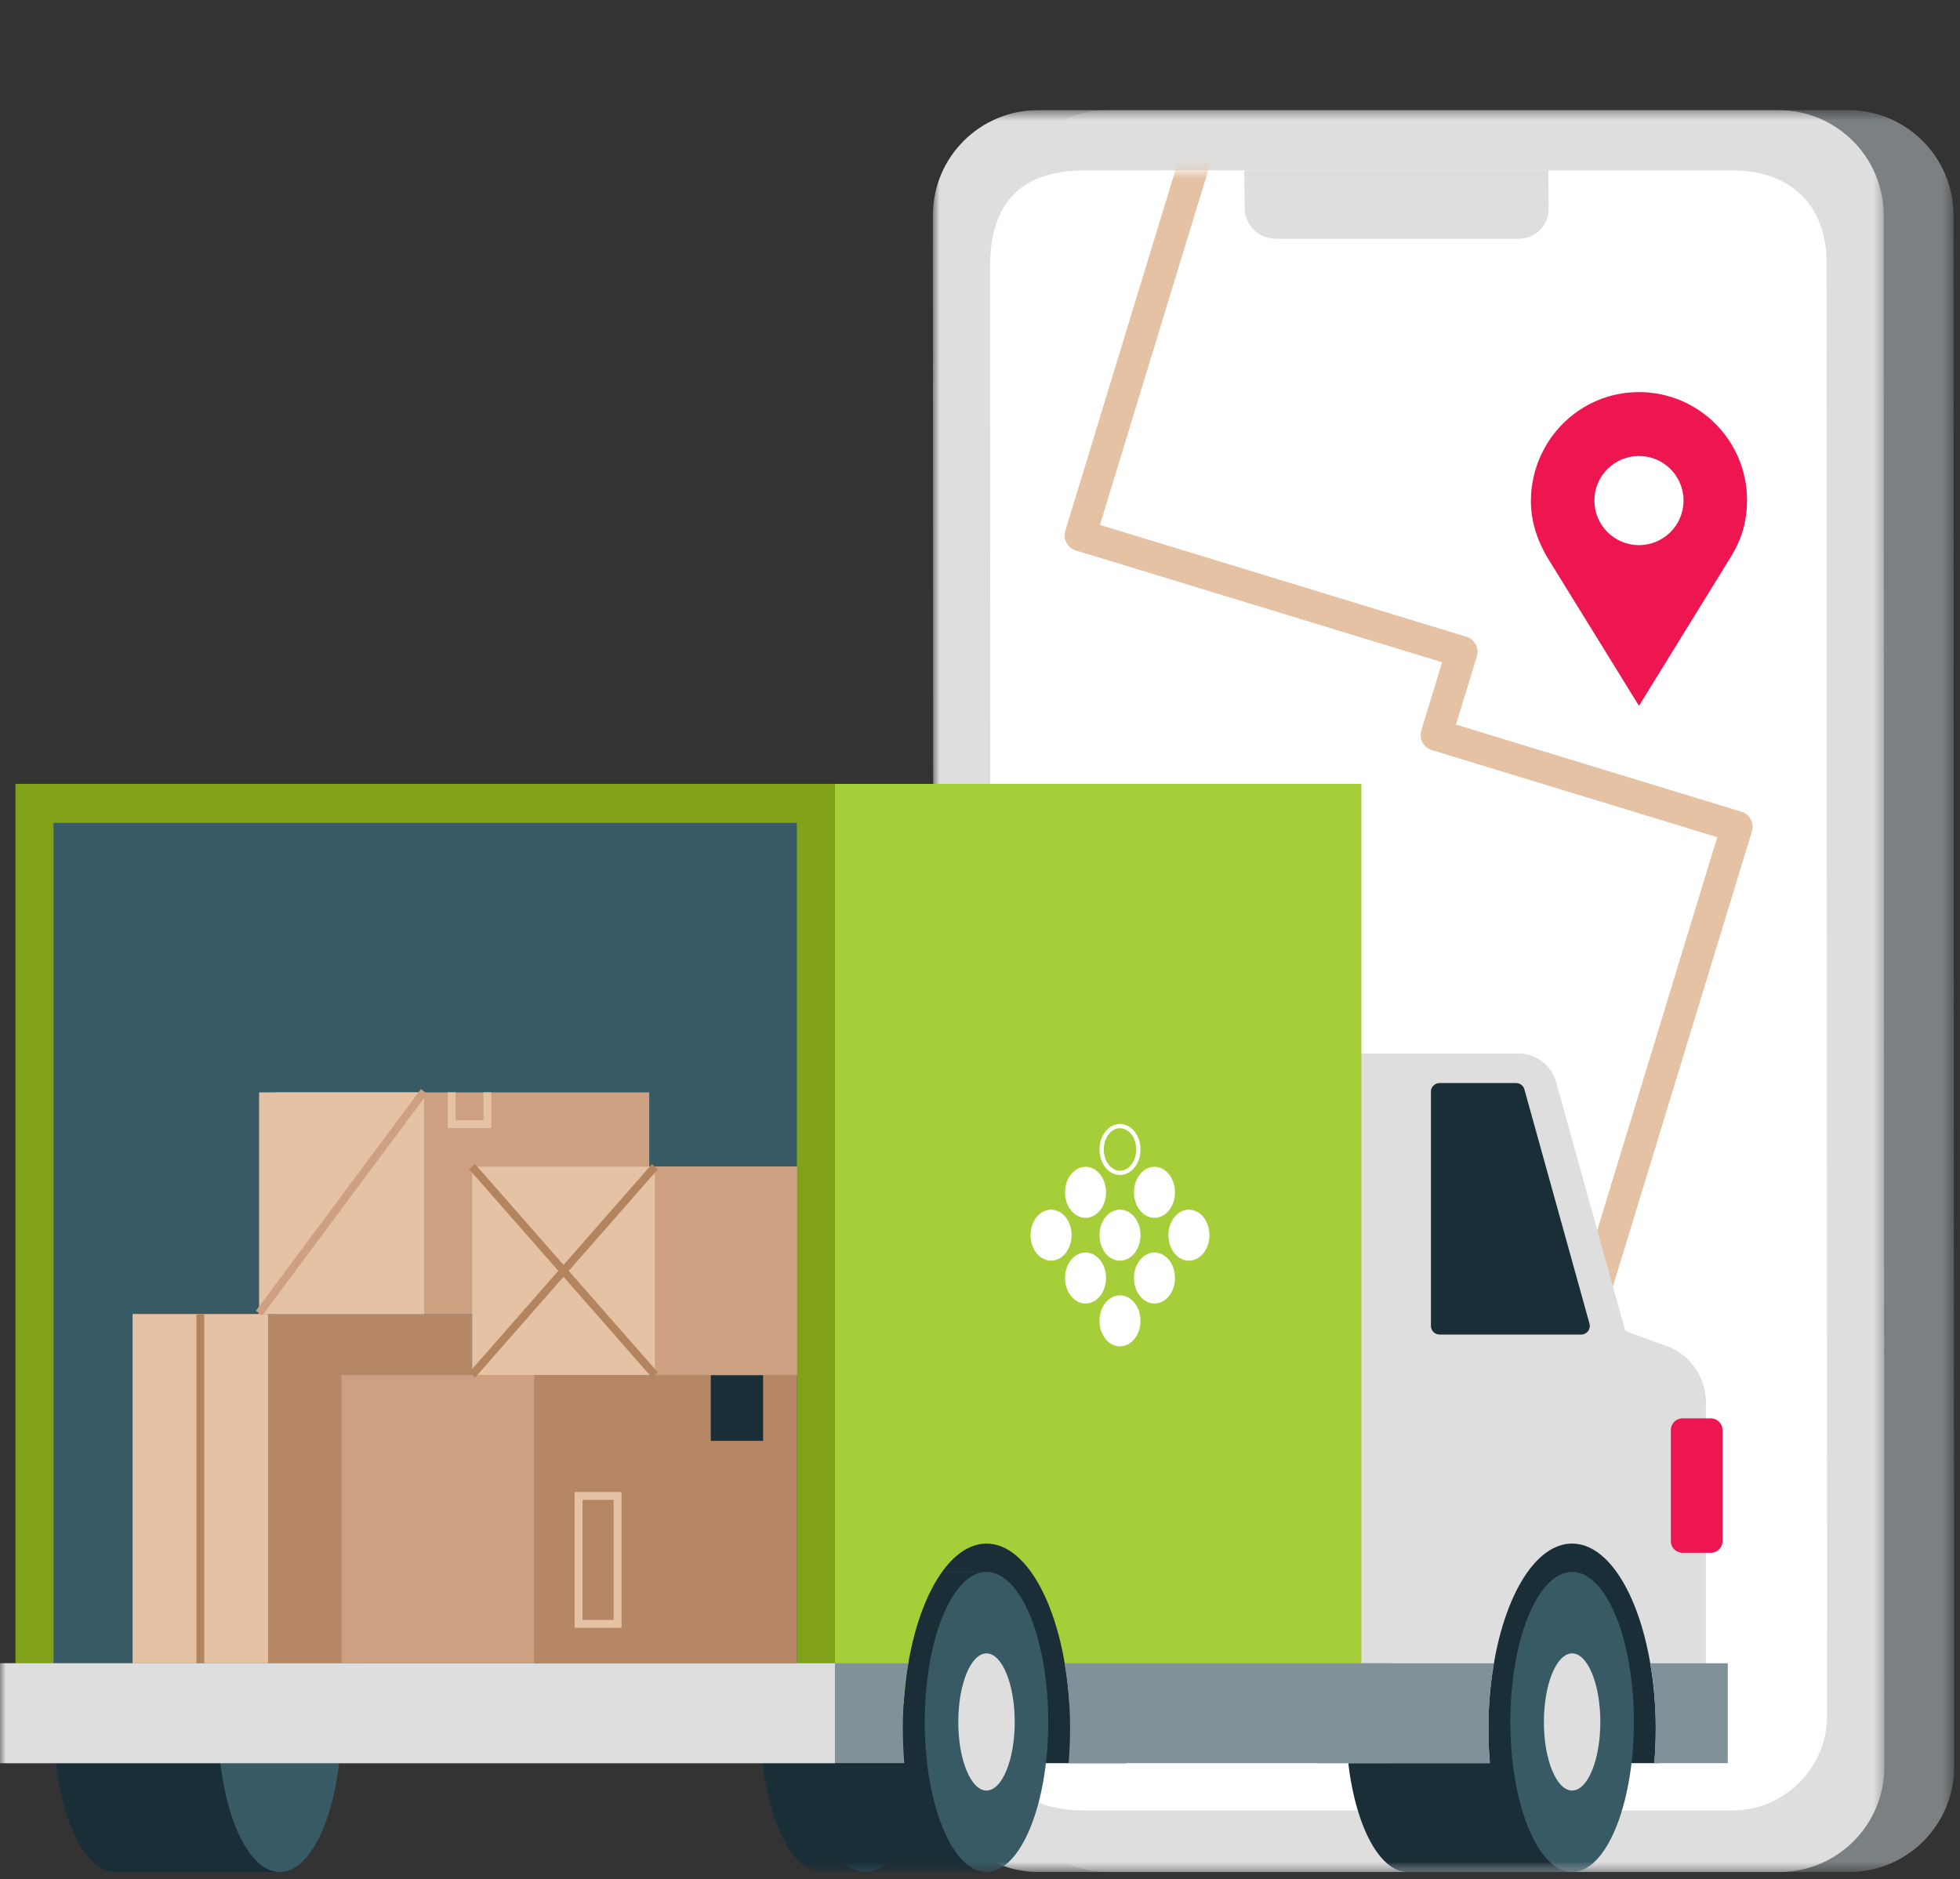
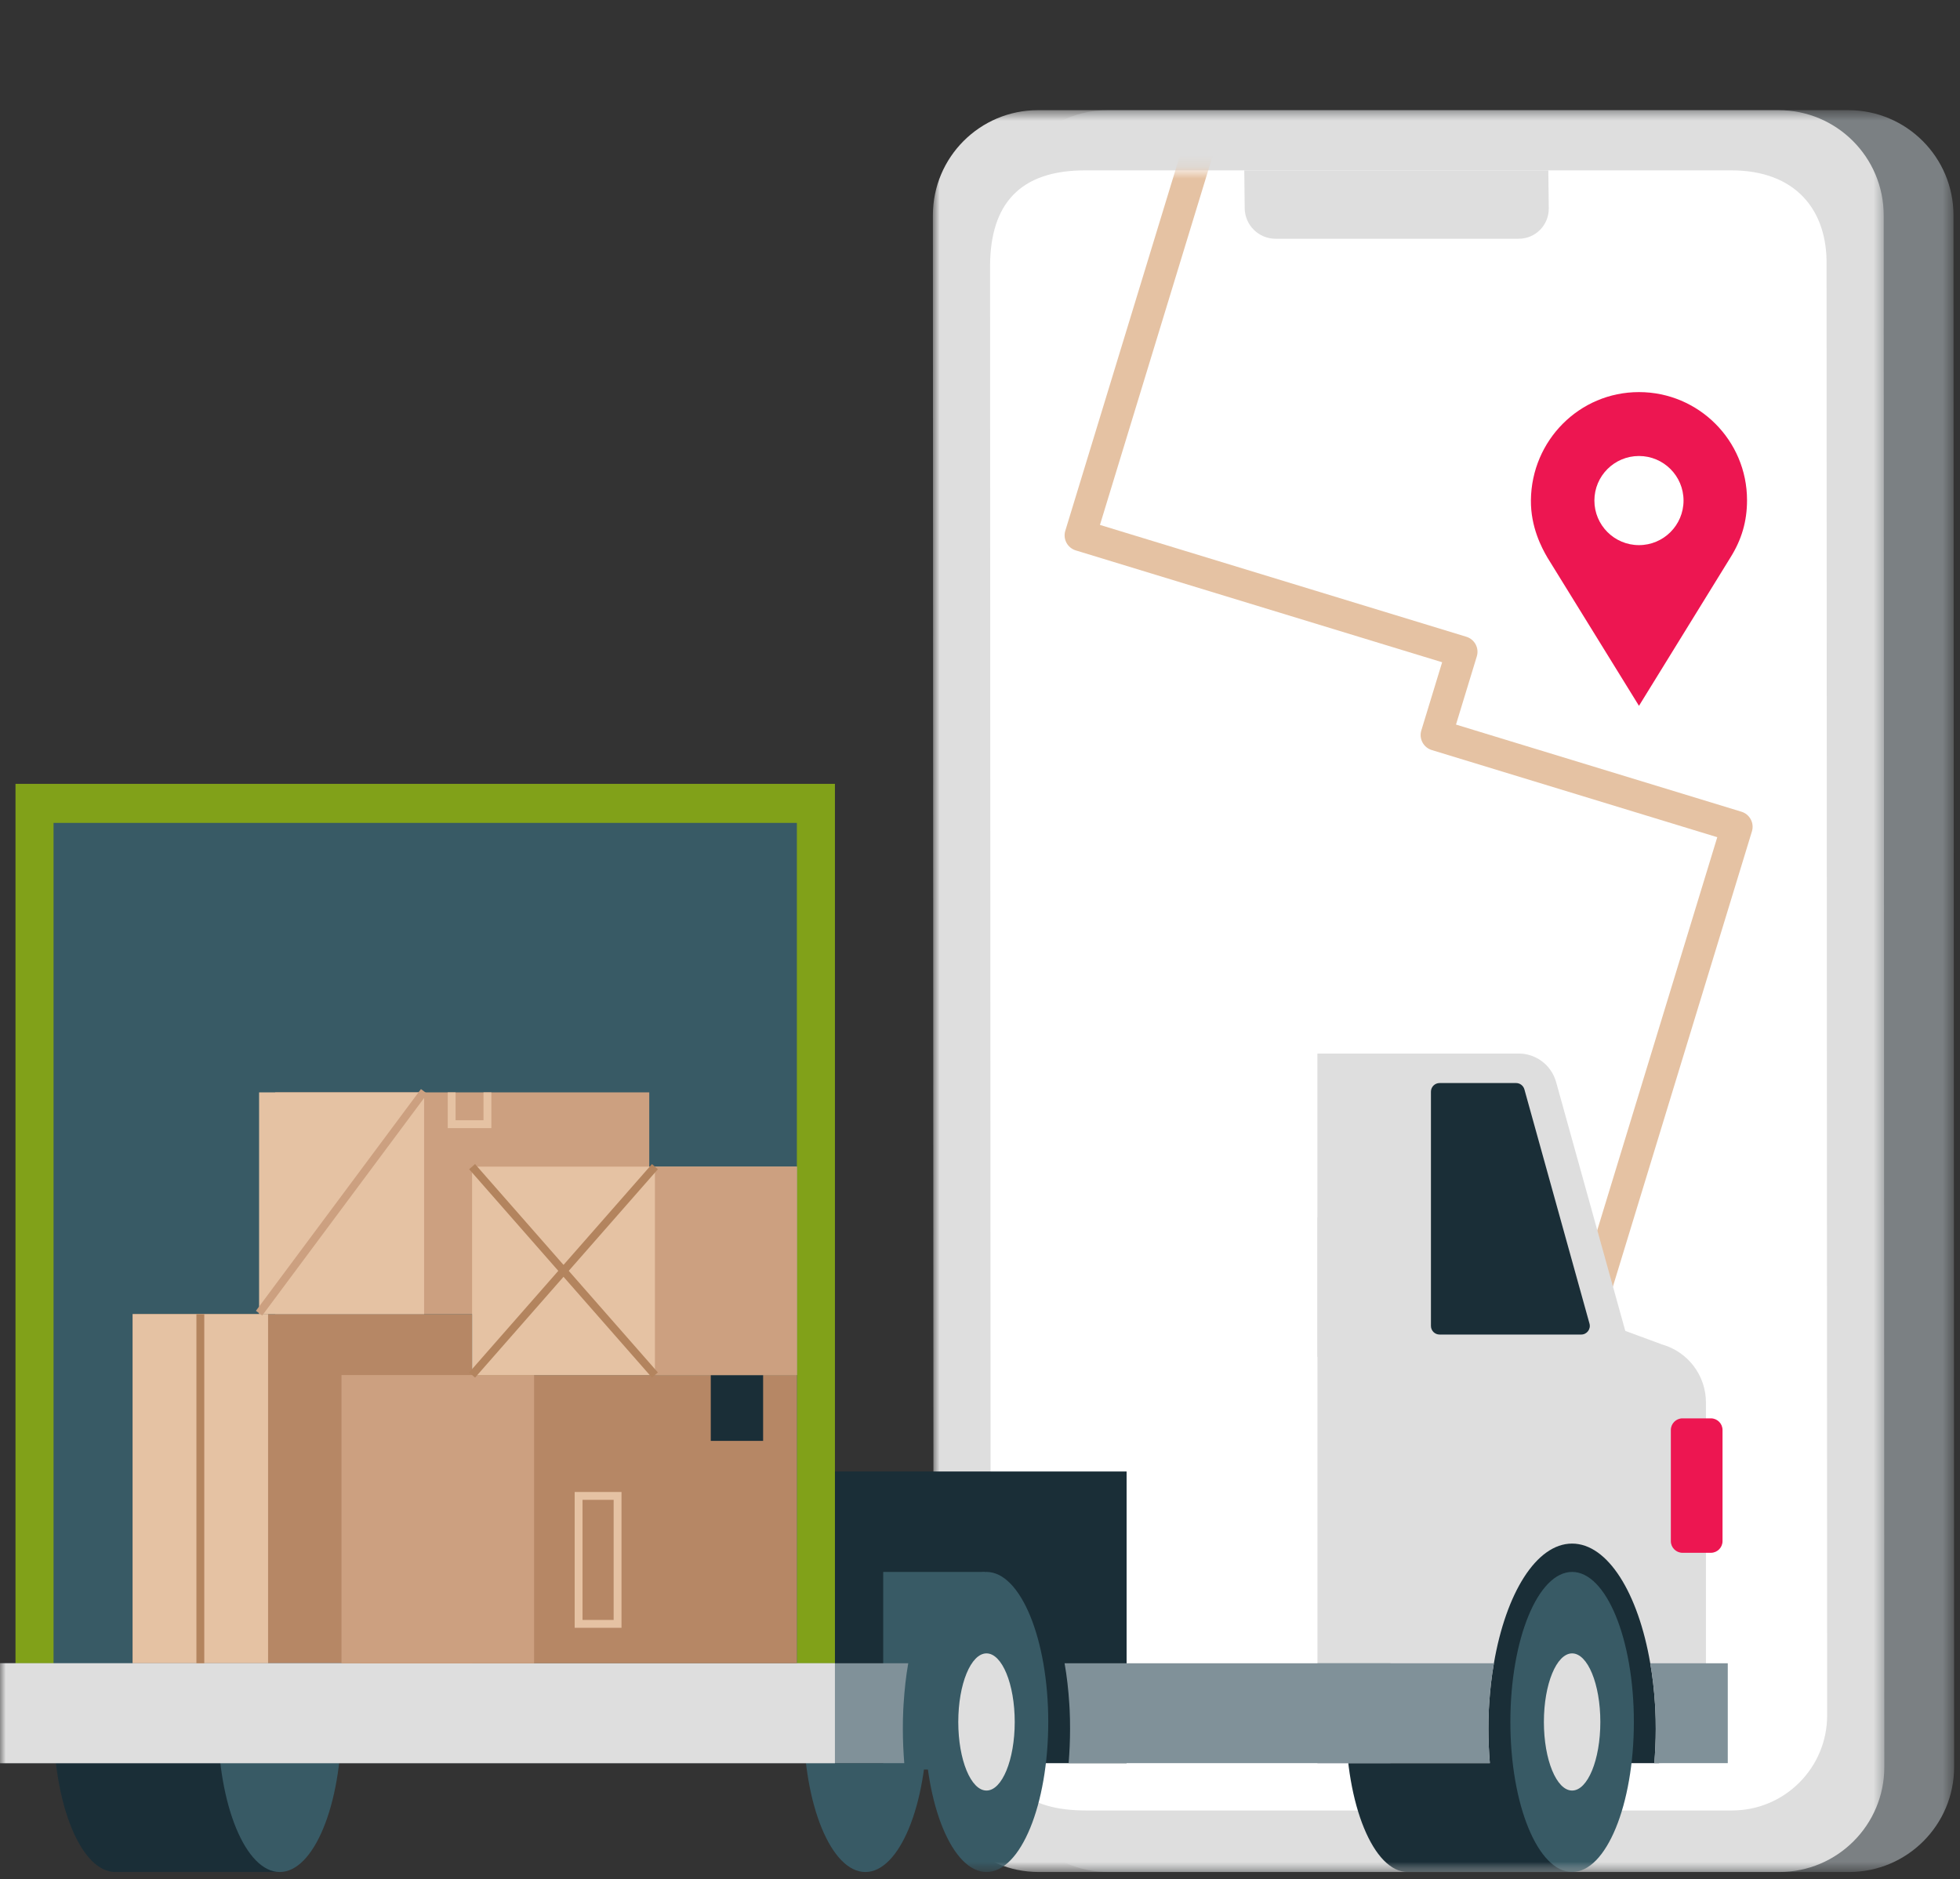
<svg xmlns="http://www.w3.org/2000/svg" width="170" height="163" viewBox="0 0 170 163" fill="none">
  <rect x="0" y="0" width="170" height="163" fill="#333333" stroke="none" />
  <mask id="mask0" mask-type="alpha" maskUnits="userSpaceOnUse" x="86" y="9" width="84" height="154">
    <path fill-rule="evenodd" clip-rule="evenodd" d="M86.966 9.557H169.49V162.39H86.966V9.557Z" fill="white" />
  </mask>
  <g mask="url(#mask0)">
    <path fill-rule="evenodd" clip-rule="evenodd" d="M160.378 162.39H96.141C91.107 162.39 87.023 158.308 87.021 153.274L86.966 18.673C86.964 13.639 91.044 9.557 96.078 9.557H160.315C165.35 9.557 169.433 13.639 169.435 18.673L169.49 153.274C169.492 158.308 165.413 162.39 160.378 162.39Z" fill="#7B8083" />
  </g>
  <mask id="mask1" mask-type="alpha" maskUnits="userSpaceOnUse" x="80" y="9" width="84" height="154">
    <path fill-rule="evenodd" clip-rule="evenodd" d="M80.913 9.557H163.437V162.39H80.913V9.557Z" fill="white" />
  </mask>
  <g mask="url(#mask1)">
    <path fill-rule="evenodd" clip-rule="evenodd" d="M154.325 162.39H90.088C85.054 162.39 80.971 158.308 80.968 153.274L80.913 18.673C80.912 13.639 84.991 9.557 90.025 9.557H154.262C159.297 9.557 163.38 13.639 163.382 18.673L163.437 153.274C163.44 158.308 159.36 162.39 154.325 162.39Z" fill="#DEDEDE" />
  </g>
  <path fill-rule="evenodd" clip-rule="evenodd" d="M150.23 157.051H94.178C89.27 157.051 85.972 155.006 85.925 148.801L85.873 23.028C85.907 17.729 88.424 14.778 94.12 14.778H150.172C155.705 14.778 158.519 18.184 158.426 23.028L158.477 148.801C158.479 153.357 154.787 157.051 150.23 157.051Z" fill="white" />
  <path fill-rule="evenodd" clip-rule="evenodd" d="M131.718 20.711H110.63C109.171 20.711 107.975 19.529 107.959 18.069L107.922 14.778H134.294L134.331 18.069C134.347 19.529 133.177 20.711 131.718 20.711Z" fill="#DEDEDE" />
  <path fill-rule="evenodd" clip-rule="evenodd" d="M151.528 43.386C151.528 38.211 147.332 34.013 142.156 34.013C136.979 34.013 132.838 38.211 132.783 43.386C132.758 45.717 133.718 47.518 134.214 48.366L142.156 61.227L150.086 48.366C151.068 46.799 151.528 45.218 151.528 43.386Z" fill="#ED1651" />
  <path fill-rule="evenodd" clip-rule="evenodd" d="M146.021 43.422C146.021 41.287 144.29 39.556 142.155 39.556C140.02 39.556 138.289 41.287 138.289 43.422C138.289 45.557 140.02 47.288 142.155 47.288C144.29 47.288 146.021 45.557 146.021 43.422Z" fill="white" />
  <mask id="mask2" mask-type="alpha" maskUnits="userSpaceOnUse" x="85" y="14" width="74" height="144">
    <path fill-rule="evenodd" clip-rule="evenodd" d="M94.12 14.778C88.425 14.778 85.907 17.729 85.874 23.027L85.925 148.8C85.973 155.005 89.271 157.05 94.178 157.05H150.231C154.787 157.05 158.479 153.357 158.477 148.8L158.426 23.027C158.519 18.183 155.706 14.778 150.172 14.778" fill="white" />
  </mask>
  <g mask="url(#mask2)">
    <path fill-rule="evenodd" clip-rule="evenodd" d="M124.594 158.413C124.462 158.413 124.329 158.395 124.196 158.353C123.475 158.133 123.069 157.372 123.29 156.651L148.947 72.624L124.184 65.064C123.837 64.959 123.548 64.72 123.378 64.4C123.208 64.081 123.172 63.707 123.279 63.362L125.084 57.447L93.305 47.745C92.584 47.524 92.178 46.763 92.399 46.042L107.399 -3.086C107.617 -3.806 108.376 -4.214 109.1 -3.992C109.821 -3.772 110.227 -3.01 110.006 -2.29L95.404 45.534L127.185 55.237C127.531 55.343 127.82 55.582 127.991 55.901C128.161 56.221 128.197 56.594 128.09 56.94L126.285 62.854L151.047 70.414C151.393 70.52 151.682 70.759 151.852 71.078C152.023 71.397 152.059 71.771 151.953 72.117L125.897 157.447C125.719 158.035 125.178 158.413 124.594 158.413Z" fill="#E5C2A3" />
  </g>
  <path fill-rule="evenodd" clip-rule="evenodd" d="M10 136.358C7.043 136.358 4.645 142.185 4.645 149.373C4.645 156.562 7.043 162.39 10 162.39H24.264V136.358H10Z" fill="#1A2E37" />
  <path fill-rule="evenodd" clip-rule="evenodd" d="M80.413 149.373C80.413 156.562 78.015 162.39 75.058 162.39C72.099 162.39 69.701 156.562 69.701 149.373C69.701 142.185 72.099 136.358 75.058 136.358C78.015 136.358 80.413 142.185 80.413 149.373Z" fill="#385A65" />
-   <path fill-rule="evenodd" clip-rule="evenodd" d="M29.62 149.373C29.62 156.562 27.222 162.39 24.265 162.39C21.306 162.39 18.908 156.562 18.908 149.373C18.908 142.185 21.306 136.358 24.265 136.358C27.222 136.358 29.62 142.185 29.62 149.373Z" fill="#385A65" />
+   <path fill-rule="evenodd" clip-rule="evenodd" d="M29.62 149.373C29.62 156.562 27.222 162.39 24.265 162.39C21.306 162.39 18.908 156.562 18.908 149.373C18.908 142.185 21.306 136.358 24.265 136.358Z" fill="#385A65" />
  <mask id="mask3" mask-type="alpha" maskUnits="userSpaceOnUse" x="0" y="-5" width="170" height="168">
    <path fill-rule="evenodd" clip-rule="evenodd" d="M0 162.39H169.489V-4.052H0V162.39Z" fill="white" />
  </mask>
  <g mask="url(#mask3)">
    <path fill-rule="evenodd" clip-rule="evenodd" d="M126.548 152.947H143.886V131.834H126.548V152.947Z" fill="#1A2E37" />
    <path fill-rule="evenodd" clip-rule="evenodd" d="M72.413 152.949H97.715V127.646H72.413V152.949Z" fill="#1A2E37" />
    <path fill-rule="evenodd" clip-rule="evenodd" d="M76.606 153.501H85.421V136.358H76.606V153.501Z" fill="#385A65" />
-     <path fill-rule="evenodd" clip-rule="evenodd" d="M71.3 136.358C68.342 136.358 65.944 142.185 65.944 149.373C65.944 156.562 68.342 162.39 71.3 162.39H85.564V136.358H71.3Z" fill="#1A2E37" />
    <path fill-rule="evenodd" clip-rule="evenodd" d="M122.095 136.358C119.137 136.358 116.739 142.185 116.739 149.373C116.739 156.562 119.137 162.39 122.095 162.39H136.359V136.358H122.095Z" fill="#1A2E37" />
    <path fill-rule="evenodd" clip-rule="evenodd" d="M141.593 117.695H114.265V91.39H131.717C133.232 91.39 134.562 92.401 134.968 93.861L141.593 117.695Z" fill="#DEDEDE" />
    <path fill-rule="evenodd" clip-rule="evenodd" d="M147.963 121.653V148.881C147.963 151.128 146.135 152.947 143.887 152.947H143.487C143.563 151.985 143.611 150.995 143.611 149.986C143.611 149.405 143.601 148.843 143.572 148.281C143.563 148.118 143.554 147.967 143.544 147.805C143.467 146.586 143.334 145.405 143.134 144.281C142.096 138.214 139.459 133.9 136.354 133.9C133.249 133.9 130.611 138.214 129.573 144.281C129.373 145.405 129.24 146.586 129.163 147.805C129.154 147.967 129.144 148.118 129.135 148.281C129.107 148.843 129.097 149.405 129.097 149.986C129.097 150.995 129.144 151.985 129.221 152.947H114.269V105.606L144.154 116.625C146.401 117.263 147.963 119.31 147.963 121.653Z" fill="#DEDEDE" />
    <path fill-rule="evenodd" clip-rule="evenodd" d="M137.143 115.767H124.861C124.448 115.767 124.112 115.432 124.112 115.018V94.699C124.112 94.286 124.448 93.95 124.861 93.95H131.497C131.833 93.95 132.128 94.175 132.218 94.499L137.864 114.818C137.997 115.294 137.638 115.767 137.143 115.767Z" fill="#1A2E37" />
    <path fill-rule="evenodd" clip-rule="evenodd" d="M129.097 149.985C129.097 150.994 129.144 151.985 129.221 152.947H114.269V144.281H129.573C129.373 145.404 129.24 146.586 129.163 147.804C129.154 147.967 129.144 148.119 129.135 148.28C129.107 148.842 129.097 149.404 129.097 149.985Z" fill="#809199" />
    <path fill-rule="evenodd" clip-rule="evenodd" d="M149.858 144.281V152.947H143.486C143.563 151.985 143.61 150.994 143.61 149.985C143.61 149.404 143.6 148.842 143.572 148.281C143.563 148.119 143.553 147.967 143.544 147.804C143.468 146.586 143.334 145.404 143.134 144.281H149.858Z" fill="#809199" />
    <path fill-rule="evenodd" clip-rule="evenodd" d="M141.713 149.373C141.713 156.562 139.315 162.39 136.357 162.39C133.399 162.39 131.001 156.562 131.001 149.373C131.001 142.185 133.399 136.358 136.357 136.358C139.315 136.358 141.713 142.185 141.713 149.373Z" fill="#385A65" />
    <path fill-rule="evenodd" clip-rule="evenodd" d="M138.805 149.374C138.805 152.659 137.709 155.323 136.357 155.323C135.005 155.323 133.909 152.659 133.909 149.374C133.909 146.088 135.005 143.425 136.357 143.425C137.709 143.425 138.805 146.088 138.805 149.374Z" fill="#DEDEDE" />
    <path fill-rule="evenodd" clip-rule="evenodd" d="M1.344 147.803H72.417V67.996H1.344V147.803Z" fill="#81A119" />
    <path fill-rule="evenodd" clip-rule="evenodd" d="M4.645 144.417H69.116V71.383H4.645V144.417Z" fill="#385A65" />
-     <path fill-rule="evenodd" clip-rule="evenodd" d="M118.079 67.998V147.805H92.756C92.27 139.948 89.242 133.9 85.565 133.9C81.89 133.9 78.861 139.948 78.376 147.805H72.414V67.998H118.079Z" fill="#A6CE39" />
    <path fill-rule="evenodd" clip-rule="evenodd" d="M11.503 144.281H40.947V113.994H11.503V144.281Z" fill="#B68765" />
    <path fill-rule="evenodd" clip-rule="evenodd" d="M11.505 144.281H23.252V113.994H11.505V144.281Z" fill="#E5C2A3" />
    <path fill-rule="evenodd" clip-rule="evenodd" d="M78.308 149.985C78.308 150.994 78.356 151.985 78.431 152.947H0.006V144.281H78.777C78.577 145.404 78.451 146.586 78.374 147.804C78.365 147.967 78.356 148.119 78.346 148.28C78.317 148.842 78.308 149.404 78.308 149.985Z" fill="#809199" />
    <path fill-rule="evenodd" clip-rule="evenodd" d="M120.602 144.281V152.947H92.688C92.765 151.985 92.812 150.994 92.812 149.985C92.812 149.404 92.803 148.842 92.774 148.281C92.765 148.119 92.755 147.967 92.746 147.804C92.669 146.586 92.536 145.404 92.336 144.281H120.602Z" fill="#809199" />
    <path fill-rule="evenodd" clip-rule="evenodd" d="M0 152.95H72.416V144.28H0V152.95Z" fill="#DEDEDE" />
    <path fill-rule="evenodd" clip-rule="evenodd" d="M90.92 149.373C90.92 156.562 88.522 162.39 85.564 162.39C82.606 162.39 80.208 156.562 80.208 149.373C80.208 142.185 82.606 136.358 85.564 136.358C88.522 136.358 90.92 142.185 90.92 149.373Z" fill="#385A65" />
    <path fill-rule="evenodd" clip-rule="evenodd" d="M145.932 134.699H148.391C148.95 134.699 149.403 134.245 149.403 133.687V124.048C149.403 123.489 148.95 123.037 148.391 123.037H145.932C145.373 123.037 144.92 123.489 144.92 124.048V133.687C144.92 134.245 145.373 134.699 145.932 134.699Z" fill="#ED1651" />
    <path fill-rule="evenodd" clip-rule="evenodd" d="M88.012 149.374C88.012 152.659 86.916 155.323 85.564 155.323C84.212 155.323 83.116 152.659 83.116 149.374C83.116 146.088 84.212 143.425 85.564 143.425C86.916 143.425 88.012 146.088 88.012 149.374Z" fill="#DEDEDE" />
    <path fill-rule="evenodd" clip-rule="evenodd" d="M31.252 144.28H69.116V119.28H31.252V144.28Z" fill="#B68765" />
    <path fill-rule="evenodd" clip-rule="evenodd" d="M29.619 144.28H46.325V119.28H29.619V144.28Z" fill="#CCA080" />
    <path fill-rule="evenodd" clip-rule="evenodd" d="M66.189 119.279V124.991H61.648V119.279" fill="#1A2E37" />
    <path fill-rule="evenodd" clip-rule="evenodd" d="M50.525 140.523H53.224V130.105H50.525V140.523ZM49.844 141.205H53.906V129.424H49.844V141.205Z" fill="#E5C2A3" />
    <path fill-rule="evenodd" clip-rule="evenodd" d="M17.036 144.279H17.718V113.994H17.036V144.279Z" fill="#B3845E" />
    <path fill-rule="evenodd" clip-rule="evenodd" d="M23.87 113.994H56.313V94.759H23.87V113.994Z" fill="#CCA080" />
    <path fill-rule="evenodd" clip-rule="evenodd" d="M22.472 113.994H36.785V94.759H22.472V113.994Z" fill="#E5C2A3" />
    <path fill-rule="evenodd" clip-rule="evenodd" d="M40.948 119.28H69.116V101.202H40.948V119.28Z" fill="#E5C2A3" />
    <path fill-rule="evenodd" clip-rule="evenodd" d="M56.806 119.28H69.116V101.202H56.806V119.28Z" fill="#CCA080" />
    <path fill-rule="evenodd" clip-rule="evenodd" d="M56.549 119.504L40.692 101.427L41.203 100.977L57.061 119.054L56.549 119.504Z" fill="#B3845E" />
    <path fill-rule="evenodd" clip-rule="evenodd" d="M41.204 119.504L40.692 119.054L56.55 100.977L57.061 101.427L41.204 119.504Z" fill="#B3845E" />
    <path fill-rule="evenodd" clip-rule="evenodd" d="M22.744 114.116L22.197 113.709L36.511 94.473L37.057 94.88L22.744 114.116Z" fill="#CCA080" />
    <path fill-rule="evenodd" clip-rule="evenodd" d="M42.617 97.86H38.834V94.759H39.515V97.178H41.935V94.759H42.617V97.86Z" fill="#E5C2A3" />
    <path fill-rule="evenodd" clip-rule="evenodd" d="M95.882 113.013C96.579 112.151 97.703 112.151 98.398 113.013C99.095 113.877 99.095 115.277 98.398 116.142C97.703 117.007 96.579 117.007 95.882 116.142C95.192 115.277 95.192 113.877 95.882 113.013Z" fill="white" />
    <path fill-rule="evenodd" clip-rule="evenodd" d="M98.873 109.298C98.18 110.161 98.18 111.56 98.873 112.425C99.569 113.29 100.694 113.29 101.389 112.425C102.085 111.56 102.085 110.161 101.389 109.298C100.694 108.435 99.569 108.435 98.873 109.298Z" fill="white" />
    <path fill-rule="evenodd" clip-rule="evenodd" d="M101.864 105.581C101.166 106.445 101.166 107.845 101.864 108.709C102.557 109.575 103.685 109.575 104.381 108.709C105.074 107.845 105.074 106.445 104.381 105.581C103.685 104.719 102.557 104.719 101.864 105.581Z" fill="white" />
    <path fill-rule="evenodd" clip-rule="evenodd" d="M92.895 109.298C92.2 110.161 92.2 111.563 92.895 112.425C93.591 113.29 94.718 113.29 95.413 112.425C96.106 111.563 96.106 110.161 95.413 109.298C94.718 108.435 93.591 108.435 92.895 109.298Z" fill="white" />
    <path fill-rule="evenodd" clip-rule="evenodd" d="M89.906 105.581C89.21 106.447 89.21 107.845 89.906 108.709C90.601 109.575 91.726 109.575 92.423 108.709C93.117 107.845 93.117 106.447 92.423 105.581C91.726 104.719 90.601 104.719 89.906 105.581Z" fill="white" />
    <path fill-rule="evenodd" clip-rule="evenodd" d="M95.882 105.581C95.192 106.445 95.192 107.845 95.882 108.709C96.579 109.575 97.703 109.575 98.401 108.709C99.095 107.845 99.095 106.445 98.401 105.581C97.703 104.719 96.579 104.719 95.882 105.581Z" fill="white" />
    <path fill-rule="evenodd" clip-rule="evenodd" d="M92.895 101.866C92.2 102.73 92.2 104.13 92.895 104.994C93.591 105.857 94.718 105.857 95.413 104.994C96.106 104.13 96.106 102.73 95.413 101.866C94.718 101.001 93.591 101.001 92.895 101.866Z" fill="white" />
    <path fill-rule="evenodd" clip-rule="evenodd" d="M98.873 101.866C98.18 102.73 98.18 104.13 98.873 104.994C99.569 105.857 100.694 105.857 101.389 104.994C102.085 104.13 102.085 102.73 101.389 101.866C100.694 101.001 99.569 101.001 98.873 101.866Z" fill="white" />
    <path fill-rule="evenodd" clip-rule="evenodd" d="M97.138 97.5C96.683 97.5 96.229 97.716 95.882 98.15C95.192 99.014 95.192 100.414 95.882 101.276C96.231 101.708 96.686 101.925 97.141 101.925C97.598 101.925 98.053 101.708 98.402 101.276C99.095 100.414 99.095 99.014 98.402 98.15C98.053 97.718 97.596 97.5 97.138 97.5ZM97.139 97.869C97.501 97.869 97.849 98.051 98.115 98.38C98.695 99.104 98.695 100.324 98.115 101.045C97.849 101.374 97.504 101.557 97.141 101.557C96.78 101.557 96.435 101.374 96.17 101.046C95.592 100.324 95.592 99.103 96.171 98.38C96.433 98.05 96.777 97.869 97.139 97.869Z" fill="white" />
  </g>
</svg>